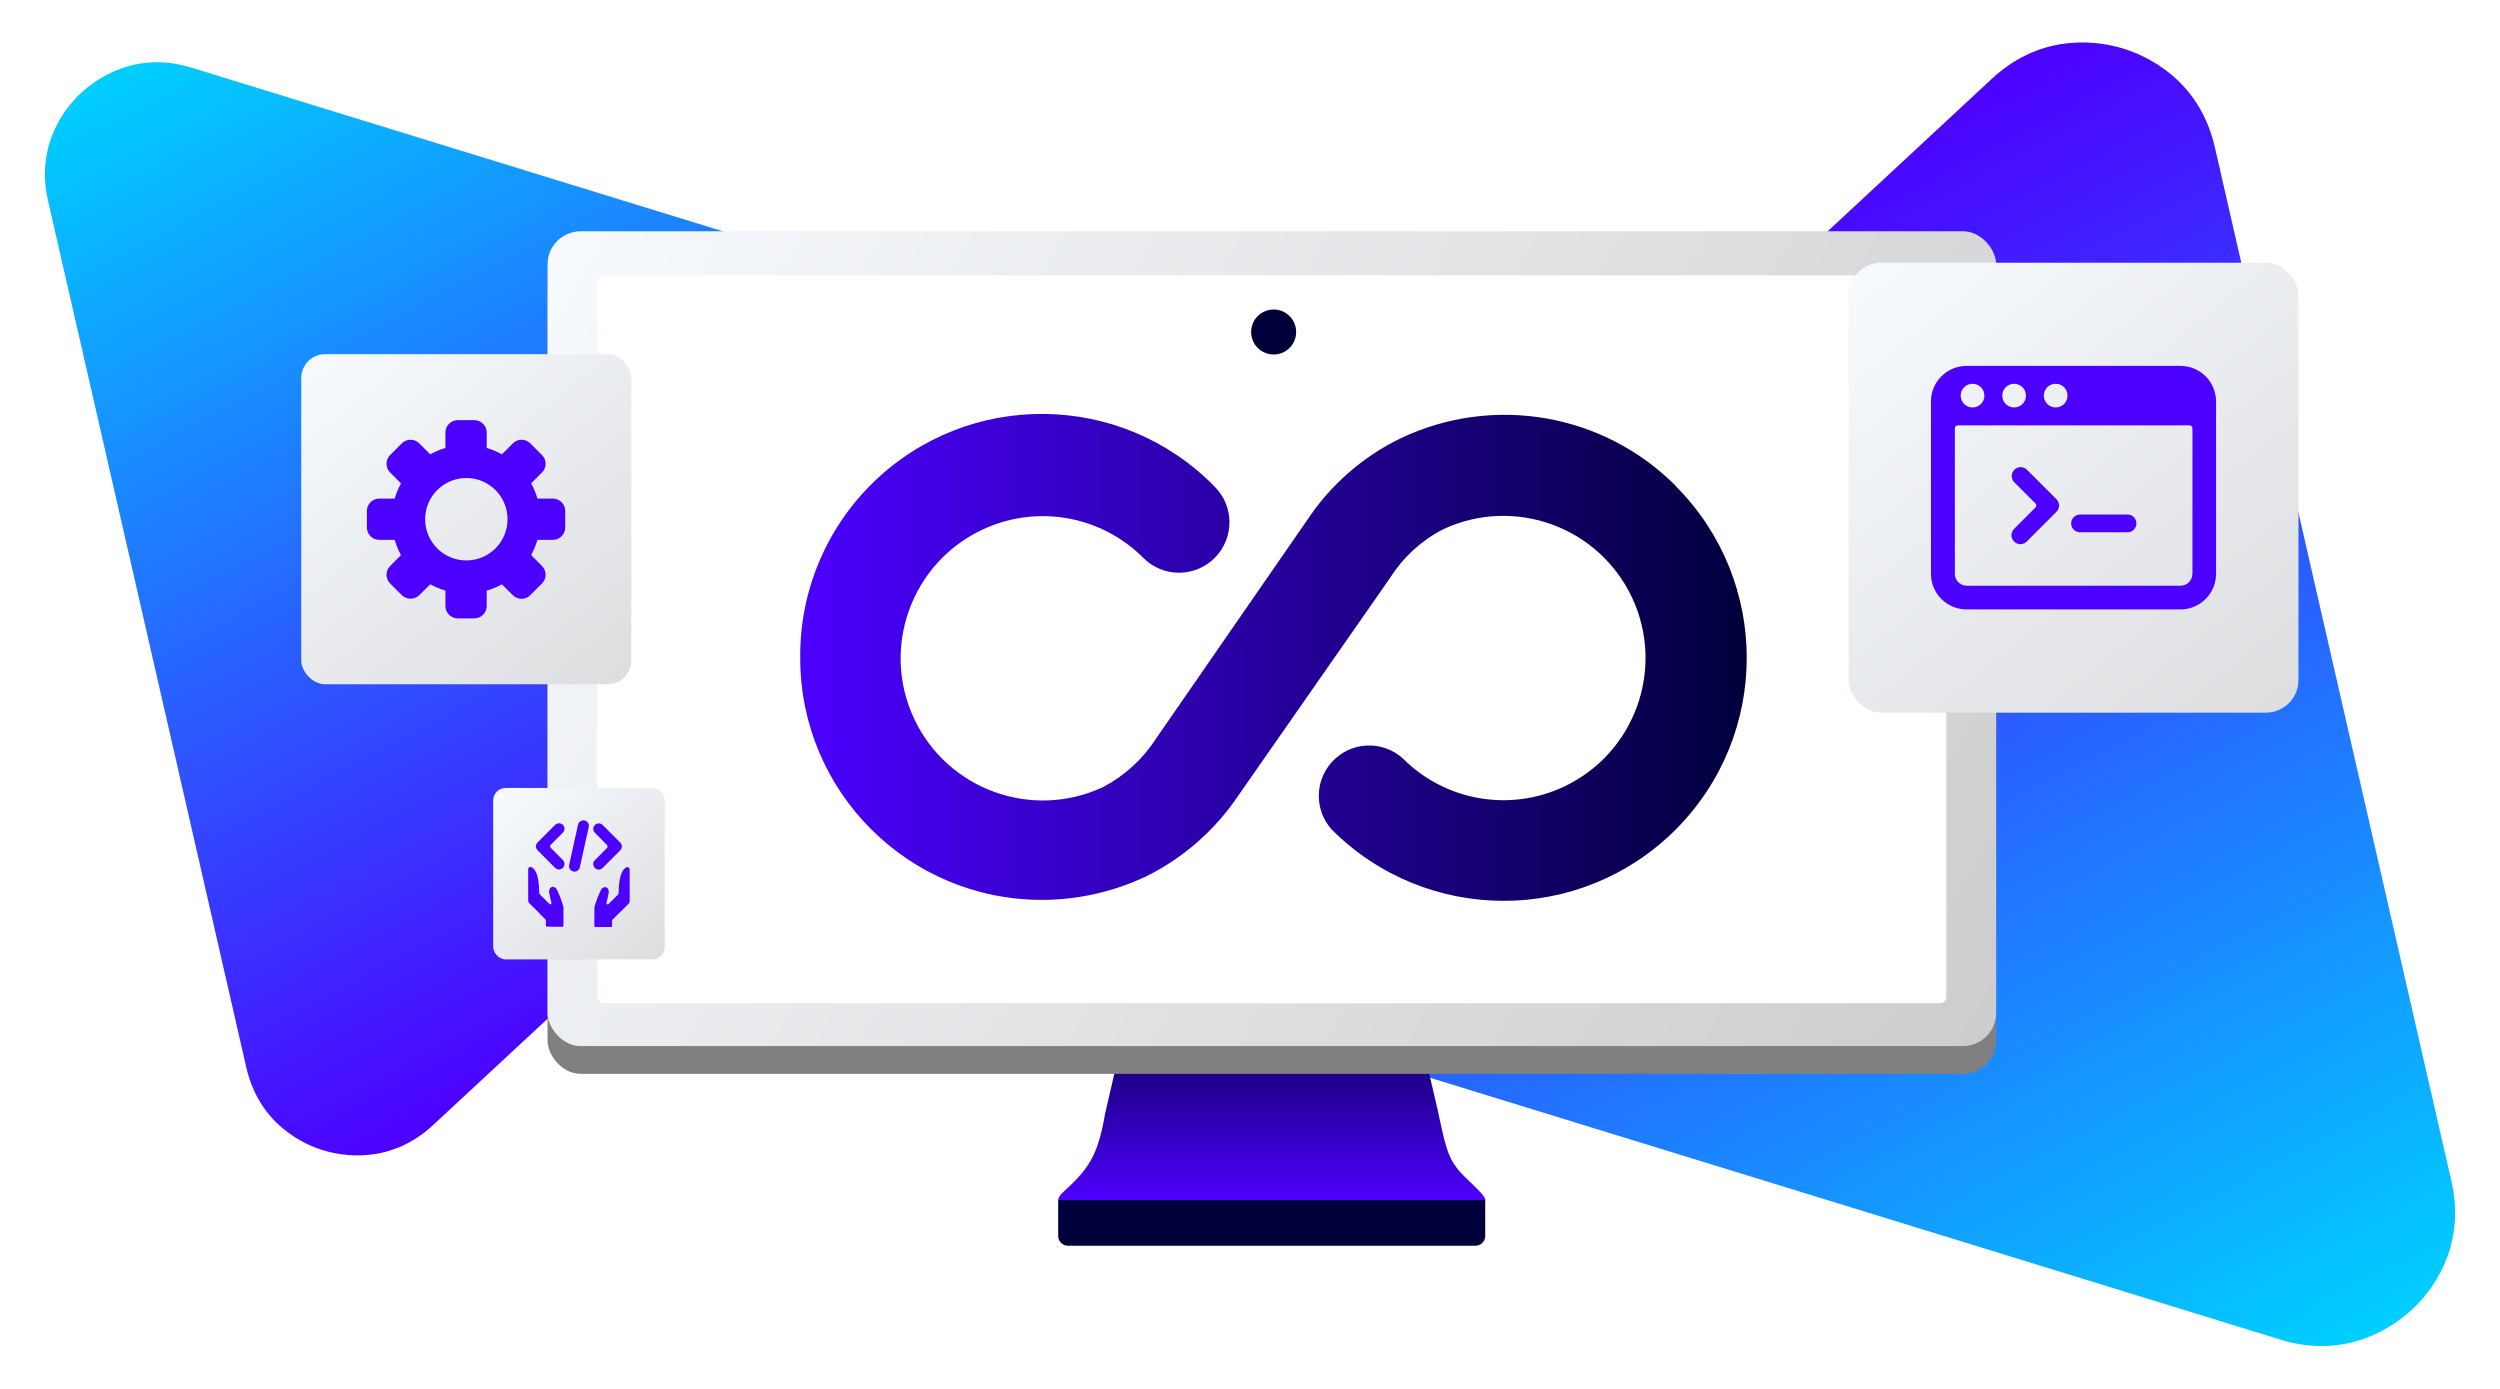
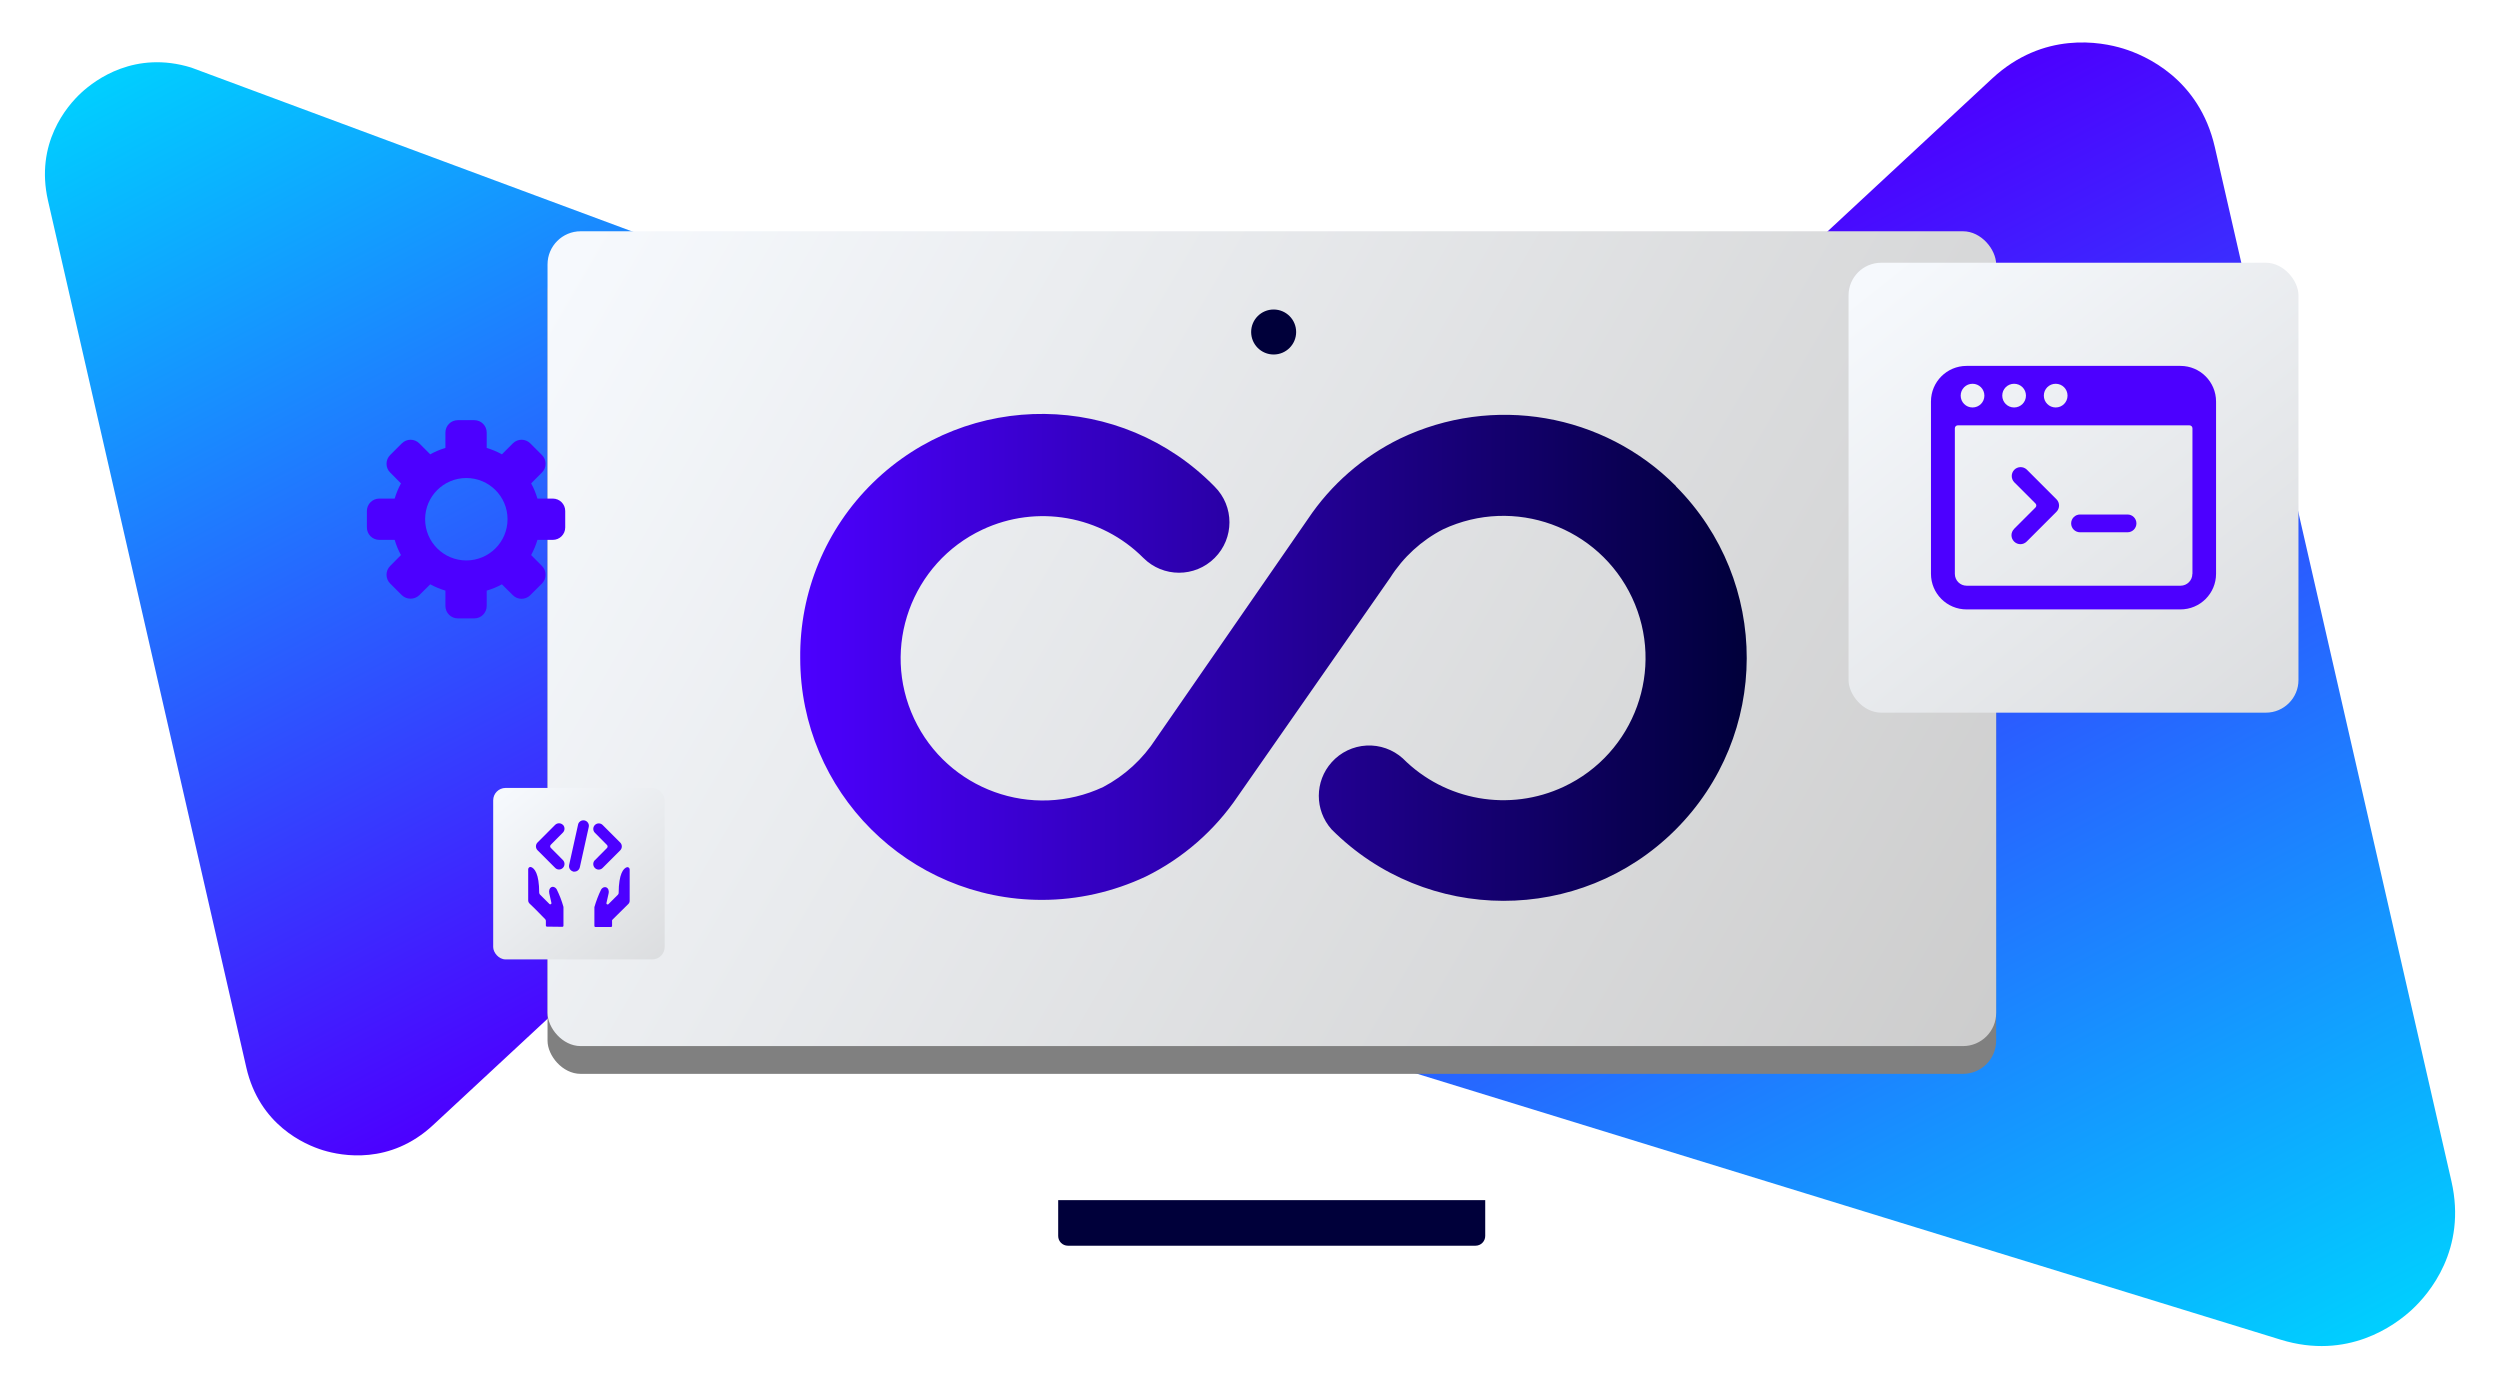
<svg xmlns="http://www.w3.org/2000/svg" id="eQOLEMz9lHI1" viewBox="0 0 270 150" shape-rendering="geometricPrecision" text-rendering="geometricPrecision" project-id="5dbe93f7b21a46df93f7f97193dd1d29" export-id="9fc999f1c01640bea6fbf698ae6353a5" cached="false">
  <style>
#eQOLEMz9lHI2_to {animation: eQOLEMz9lHI2_to__to 6000ms linear infinite normal forwards}@keyframes eQOLEMz9lHI2_to__to { 0% {transform: translate(62.953px,65.752px);animation-timing-function: cubic-bezier(0.645,0.045,0.355,1)} 33.333% {transform: translate(60.953px,65.752px);animation-timing-function: cubic-bezier(0.645,0.045,0.355,1)} 100% {transform: translate(62.953px,65.752px)}} #eQOLEMz9lHI2_tr {animation: eQOLEMz9lHI2_tr__tr 6000ms linear infinite normal forwards}@keyframes eQOLEMz9lHI2_tr__tr { 0% {transform: rotate(0deg);animation-timing-function: cubic-bezier(0.645,0.045,0.355,1)} 33.333% {transform: rotate(4.454deg);animation-timing-function: cubic-bezier(0.645,0.045,0.355,1)} 100% {transform: rotate(0deg)}} #eQOLEMz9lHI3_to {animation: eQOLEMz9lHI3_to__to 6000ms linear infinite normal forwards}@keyframes eQOLEMz9lHI3_to__to { 0% {transform: translate(195.859px,74.98px);animation-timing-function: cubic-bezier(0.645,0.045,0.355,1)} 66.667% {transform: translate(198.859px,73.98px);animation-timing-function: cubic-bezier(0.645,0.045,0.355,1)} 100% {transform: translate(195.859px,74.98px)}} #eQOLEMz9lHI3_tr {animation: eQOLEMz9lHI3_tr__tr 6000ms linear infinite normal forwards}@keyframes eQOLEMz9lHI3_tr__tr { 0% {transform: rotate(0deg);animation-timing-function: cubic-bezier(0.645,0.045,0.355,1)} 66.667% {transform: rotate(4.92deg);animation-timing-function: cubic-bezier(0.645,0.045,0.355,1)} 100% {transform: rotate(0deg)}} #eQOLEMz9lHI10_ts {animation: eQOLEMz9lHI10_ts__ts 6000ms linear infinite normal forwards}@keyframes eQOLEMz9lHI10_ts__ts { 0% {transform: translate(137.534px,70.997px) scale(1,1);animation-timing-function: cubic-bezier(0.42,0,0.58,1)} 50% {transform: translate(137.534px,70.997px) scale(1.051,1.051);animation-timing-function: cubic-bezier(0.42,0,0.58,1)} 100% {transform: translate(137.534px,70.997px) scale(1,1)}} #eQOLEMz9lHI10-fill-0 {animation: eQOLEMz9lHI10-fill-0__c 6000ms linear infinite normal forwards}@keyframes eQOLEMz9lHI10-fill-0__c { 0% {stop-color: #4c00ff} 50% {stop-color: #00003a} 100% {stop-color: #4c00ff}} #eQOLEMz9lHI10-fill-1 {animation: eQOLEMz9lHI10-fill-1__c 6000ms linear infinite normal forwards}@keyframes eQOLEMz9lHI10-fill-1__c { 0% {stop-color: #00003a} 50% {stop-color: #4c00ff} 100% {stop-color: #00003a}} #eQOLEMz9lHI11_to {animation: eQOLEMz9lHI11_to__to 6000ms linear infinite normal forwards}@keyframes eQOLEMz9lHI11_to__to { 0% {transform: translate(223.939px,52.672px);animation-timing-function: cubic-bezier(0.645,0.045,0.355,1)} 25% {transform: translate(223.939px,59.672px);animation-timing-function: cubic-bezier(0.645,0.045,0.355,1)} 100% {transform: translate(223.939px,52.672px)}} #eQOLEMz9lHI16_to {animation: eQOLEMz9lHI16_to__to 6000ms linear infinite normal forwards}@keyframes eQOLEMz9lHI16_to__to { 0% {transform: translate(62.524px,94.357px);animation-timing-function: cubic-bezier(0.645,0.045,0.355,1)} 75% {transform: translate(62.524px,101.357px);animation-timing-function: cubic-bezier(0.645,0.045,0.355,1)} 100% {transform: translate(62.524px,94.357px)}} #eQOLEMz9lHI20_to {animation: eQOLEMz9lHI20_to__to 6000ms linear infinite normal forwards}@keyframes eQOLEMz9lHI20_to__to { 0% {transform: translate(50.359px,56.072px);animation-timing-function: cubic-bezier(0.645,0.045,0.355,1)} 50% {transform: translate(50.359px,51.072px);animation-timing-function: cubic-bezier(0.645,0.045,0.355,1)} 100% {transform: translate(50.359px,56.072px)}} #eQOLEMz9lHI22_tr {animation: eQOLEMz9lHI22_tr__tr 6000ms linear infinite normal forwards}@keyframes eQOLEMz9lHI22_tr__tr { 0% {transform: translate(50.334px,56.082px) rotate(0deg)} 100% {transform: translate(50.334px,56.082px) rotate(360deg)}}
</style>
  <defs>
    <linearGradient id="eQOLEMz9lHI2-fill" x1="25.61" y1="-6.484" x2="80.431" y2="97.099" spreadMethod="pad" gradientUnits="userSpaceOnUse" gradientTransform="translate(0 0)">
      <stop id="eQOLEMz9lHI2-fill-0" offset="0%" stop-color="#00cfff" />
      <stop id="eQOLEMz9lHI2-fill-1" offset="100%" stop-color="#4c00ff" />
    </linearGradient>
    <linearGradient id="eQOLEMz9lHI3-fill" x1="229.777" y1="151.113" x2="164.398" y2="27.58" spreadMethod="pad" gradientUnits="userSpaceOnUse" gradientTransform="translate(0 0)">
      <stop id="eQOLEMz9lHI3-fill-0" offset="0%" stop-color="#00cfff" />
      <stop id="eQOLEMz9lHI3-fill-1" offset="100%" stop-color="#4c00ff" />
    </linearGradient>
    <linearGradient id="eQOLEMz9lHI4-fill" x1="132.5" y1="125.14" x2="132.5" y2="102.29" spreadMethod="pad" gradientUnits="userSpaceOnUse" gradientTransform="translate(0 0)">
      <stop id="eQOLEMz9lHI4-fill-0" offset="0%" stop-color="#4c00ff" />
      <stop id="eQOLEMz9lHI4-fill-1" offset="100%" stop-color="#00003a" />
    </linearGradient>
    <linearGradient id="eQOLEMz9lHI6-fill" x1="3.9" y1="0.81" x2="157.62" y2="90.15" spreadMethod="pad" gradientUnits="userSpaceOnUse" gradientTransform="translate(0 0)">
      <stop id="eQOLEMz9lHI6-fill-0" offset="0%" stop-color="#f6f9fd" />
      <stop id="eQOLEMz9lHI6-fill-1" offset="100%" stop-color="#ccc" />
    </linearGradient>
    <linearGradient id="eQOLEMz9lHI10-fill" x1="0" y1="0" x2="1" y2="0" spreadMethod="pad" gradientUnits="userSpaceOnUse" gradientTransform="matrix(102.22 0 0 102.22 81.59 66.41)">
      <stop id="eQOLEMz9lHI10-fill-0" offset="0%" stop-color="#4c00ff" />
      <stop id="eQOLEMz9lHI10-fill-1" offset="100%" stop-color="#00003a" />
    </linearGradient>
    <filter id="eQOLEMz9lHI12-filter" x="-150%" y="-150%" width="400%" height="400%">
      <feGaussianBlur id="eQOLEMz9lHI12-filter-drop-shadow-0-blur" in="SourceAlpha" stdDeviation="1.22,1.22" />
      <feOffset id="eQOLEMz9lHI12-filter-drop-shadow-0-offset" dx="0" dy="0" result="tmp" />
      <feFlood id="eQOLEMz9lHI12-filter-drop-shadow-0-flood" flood-color="rgba(0,0,45,0.2)" />
      <feComposite id="eQOLEMz9lHI12-filter-drop-shadow-0-composite" operator="in" in2="tmp" />
      <feMerge id="eQOLEMz9lHI12-filter-drop-shadow-0-merge" result="result">
        <feMergeNode id="eQOLEMz9lHI12-filter-drop-shadow-0-merge-node-1" />
        <feMergeNode id="eQOLEMz9lHI12-filter-drop-shadow-0-merge-node-2" in="SourceGraphic" />
      </feMerge>
    </filter>
    <linearGradient id="eQOLEMz9lHI12-fill" x1="4.85" y1="-0.04" x2="87.51" y2="103.38" spreadMethod="pad" gradientUnits="userSpaceOnUse" gradientTransform="translate(0 0)">
      <stop id="eQOLEMz9lHI12-fill-0" offset="0%" stop-color="#f6f9fd" />
      <stop id="eQOLEMz9lHI12-fill-1" offset="100%" stop-color="#c0c0c0" />
    </linearGradient>
    <filter id="eQOLEMz9lHI17-filter" x="-150%" y="-150%" width="400%" height="400%">
      <feGaussianBlur id="eQOLEMz9lHI17-filter-drop-shadow-0-blur" in="SourceAlpha" stdDeviation="0.46,0.46" />
      <feOffset id="eQOLEMz9lHI17-filter-drop-shadow-0-offset" dx="0" dy="0" result="tmp" />
      <feFlood id="eQOLEMz9lHI17-filter-drop-shadow-0-flood" flood-color="rgba(0,0,45,0.2)" />
      <feComposite id="eQOLEMz9lHI17-filter-drop-shadow-0-composite" operator="in" in2="tmp" />
      <feMerge id="eQOLEMz9lHI17-filter-drop-shadow-0-merge" result="result">
        <feMergeNode id="eQOLEMz9lHI17-filter-drop-shadow-0-merge-node-1" />
        <feMergeNode id="eQOLEMz9lHI17-filter-drop-shadow-0-merge-node-2" in="SourceGraphic" />
      </feMerge>
    </filter>
    <linearGradient id="eQOLEMz9lHI17-fill" x1="1.85" y1="-0.02" x2="33.34" y2="39.39" spreadMethod="pad" gradientUnits="userSpaceOnUse" gradientTransform="translate(0 0)">
      <stop id="eQOLEMz9lHI17-fill-0" offset="0%" stop-color="#f6f9fd" />
      <stop id="eQOLEMz9lHI17-fill-1" offset="100%" stop-color="#c0c0c0" />
    </linearGradient>
    <filter id="eQOLEMz9lHI21-filter" x="-150%" y="-150%" width="400%" height="400%">
      <feGaussianBlur id="eQOLEMz9lHI21-filter-drop-shadow-0-blur" in="SourceAlpha" stdDeviation="0.89,0.89" />
      <feOffset id="eQOLEMz9lHI21-filter-drop-shadow-0-offset" dx="0" dy="0" result="tmp" />
      <feFlood id="eQOLEMz9lHI21-filter-drop-shadow-0-flood" flood-color="rgba(0,0,45,0.2)" />
      <feComposite id="eQOLEMz9lHI21-filter-drop-shadow-0-composite" operator="in" in2="tmp" />
      <feMerge id="eQOLEMz9lHI21-filter-drop-shadow-0-merge" result="result">
        <feMergeNode id="eQOLEMz9lHI21-filter-drop-shadow-0-merge-node-1" />
        <feMergeNode id="eQOLEMz9lHI21-filter-drop-shadow-0-merge-node-2" in="SourceGraphic" />
      </feMerge>
    </filter>
    <linearGradient id="eQOLEMz9lHI21-fill" x1="3.56" y1="-0.03" x2="64.2" y2="75.85" spreadMethod="pad" gradientUnits="userSpaceOnUse" gradientTransform="translate(0 0)">
      <stop id="eQOLEMz9lHI21-fill-0" offset="0%" stop-color="#f6f9fd" />
      <stop id="eQOLEMz9lHI21-fill-1" offset="100%" stop-color="#c0c0c0" />
    </linearGradient>
  </defs>
  <g id="eQOLEMz9lHI2_to" transform="translate(62.953,65.752)">
    <g id="eQOLEMz9lHI2_tr" transform="rotate(0)">
-       <path d="M115.89,39.93c-.47-2.07-2.22-7.06-8.29-8.93L15.8,2.73C9.73,0.86,5.47,4.02,3.92,5.45s-5,5.46-3.59,11.65l21.42,93.63c1.42,6.19,6.27,8.31,8.29,8.93c2.03.62,7.23,1.6,11.88-2.72L112.3,51.58c4.65-4.32,4.06-9.58,3.58-11.64l.01-.01Z" transform="translate(-58.099,-61.184)" fill="url(#eQOLEMz9lHI2-fill)" />
+       <path d="M115.89,39.93L15.8,2.73C9.73,0.86,5.47,4.02,3.92,5.45s-5,5.46-3.59,11.65l21.42,93.63c1.42,6.19,6.27,8.31,8.29,8.93c2.03.62,7.23,1.6,11.88-2.72L112.3,51.58c4.65-4.32,4.06-9.58,3.58-11.64l.01-.01Z" transform="translate(-58.099,-61.184)" fill="url(#eQOLEMz9lHI2-fill)" />
    </g>
  </g>
  <g id="eQOLEMz9lHI3_to" transform="translate(195.859,74.98)">
    <g id="eQOLEMz9lHI3_tr" transform="rotate(0)">
      <path d="M122.09,95.76c.56,2.47,2.65,8.42,9.89,10.65l109.48,33.71c7.24,2.23,12.32-1.53,14.17-3.24s5.96-6.5,4.27-13.88L234.35,11.33c-1.69-7.39-7.48-9.91-9.89-10.65s-8.62-1.91-14.17,3.24L126.36,81.87c-5.54,5.16-4.84,11.43-4.27,13.88v.01Z" transform="translate(-191.005,-70.413)" fill="url(#eQOLEMz9lHI3-fill)" />
    </g>
  </g>
-   <path d="M152.37,121.4c-1.13-1.35-1.5-4.24-2.13-6.84-1.04-4.45-2.14-9.33-3.24-13.75-.81-2.79-1.47-3.49-4.23-3.67-4.01-.14-8.23-.02-12.31-.06-3.27.1-7.67-.3-10.15.38-1.34.43-1.84,1.57-2.46,3.88-1.07,4.54-2.3,9.74-3.36,14.39-.77,4.52-1.75,5.95-4.62,8.54-.62.68-.59.99.19,1.03c3.58.05,16.34,0,27.46.02c7.48-.11,12.1.22,17.88-.12.87-.27-2.09-2.44-2.95-3.67l-.09-.12.01-.01Z" transform="translate(4.854 4.567)" fill="url(#eQOLEMz9lHI4-fill)" />
  <rect width="156.45" height="88" rx="3.58" ry="3.58" transform="translate(59.134 27.977)" fill="#808080" />
  <rect width="156.45" height="88" rx="3.58" ry="3.58" transform="translate(59.134 24.977)" fill="url(#eQOLEMz9lHI6-fill)" />
-   <rect width="145.7" height="78.61" rx="0.66" ry="0.66" transform="translate(64.504 29.737)" fill="#fff" />
  <circle r="2.43" transform="translate(137.554 35.857)" fill="#00003a" />
  <path d="M109.44,125.05h46.11v3.87c0,.58-.47,1.05-1.05,1.05h-44.02c-.58,0-1.05-.47-1.05-1.05v-3.86l.01-.01Z" transform="translate(4.854 4.567)" fill="#00003a" />
  <g id="eQOLEMz9lHI10_ts" transform="translate(137.534,70.997) scale(1,1)">
    <path id="eQOLEMz9lHI10" d="M176.15,47.93c-7.83-7.88-19.78-9.93-29.8-5.13-4.031,1.968-7.468,4.97-9.96,8.7l-16.4,23.71c-1.42,2.2-3.38,4-5.7,5.22-7.68,3.6-16.82.29-20.42-7.38-3.6-7.68-.29-16.82,7.38-20.42c5.858-2.752,12.814-1.527,17.38,3.06c2.13,2.13,5.57,2.13,7.7,0s2.13-5.57,0-7.7c-10.08-10.31-26.6-10.49-36.91-.42-5.094,4.98-7.93,11.827-7.85,18.95c0,14.41,11.68,26.1,26.1,26.1c3.88,0,7.71-.87,11.22-2.52c4.02-1.98,7.45-4.98,9.96-8.7l16.44-23.58c1.4-2.21,3.37-4.02,5.7-5.22c7.68-3.6,16.82-.29,20.42,7.38c3.6,7.68.29,16.82-7.38,20.42-5.858,2.752-12.814,1.527-17.38-3.06-1.072-.966-2.484-1.466-3.925-1.389s-2.792.724-3.755,1.799c-1.851,2.059-1.859,5.18-.02,7.25c10.23,10.27,26.85,10.3,37.12.07s10.3-26.85.07-37.12l.01-.02Z" transform="translate(-132.68,-66.429)" fill="url(#eQOLEMz9lHI10-fill)" />
  </g>
  <g id="eQOLEMz9lHI11_to" transform="translate(223.939,52.672)">
    <g transform="translate(-223.939,-52.672)">
      <rect width="48.59" height="48.59" rx="3.52" ry="3.52" transform="translate(199.644 28.377)" filter="url(#eQOLEMz9lHI12-filter)" fill="url(#eQOLEMz9lHI12-fill)" />
      <g transform="translate(4.854 4.567)">
        <path d="M212.67,52.56c-.38.38-.38.98,0,1.36s.98.38,1.36,0l3.21-3.21c.38-.38.38-.98,0-1.36l-3.21-3.21c-.39-.36-1-.34-1.36.05-.34.37-.34.94,0,1.31l2.3,2.3c.13.12.13.33,0,.45l-2.3,2.3v.01Zm7.12.36h5.13c.53,0,.96-.43.96-.96s-.43-.96-.96-.96h-5.13c-.53,0-.96.43-.96.96s.43.96.96.96Z" fill="#4c00ff" />
        <path d="M234.48,38.8c0-2.13-1.72-3.85-3.85-3.85h-23.09c-2.13,0-3.85,1.72-3.85,3.85v18.6c0,2.13,1.72,3.85,3.85,3.85h23.09c2.13,0,3.85-1.72,3.85-3.85v-18.6Zm-17.32-1.92c.71,0,1.28.57,1.28,1.28s-.57,1.28-1.28,1.28-1.28-.57-1.28-1.28.57-1.28,1.28-1.28Zm-4.49,0c.71,0,1.28.57,1.28,1.28s-.57,1.28-1.28,1.28-1.28-.57-1.28-1.28.57-1.28,1.28-1.28Zm-4.49,0c.71,0,1.28.57,1.28,1.28s-.57,1.28-1.28,1.28-1.28-.57-1.28-1.28.57-1.28,1.28-1.28Zm23.74,20.53c0,.71-.57,1.28-1.28,1.28h-23.09c-.71,0-1.28-.57-1.28-1.28v-15.72c0-.18.14-.32.32-.32h25.02c.18,0,.32.14.32.32v15.72h-.01Z" fill="#4c00ff" />
      </g>
    </g>
  </g>
  <g id="eQOLEMz9lHI16_to" transform="translate(62.524,94.357)">
    <g transform="translate(-62.524,-94.357)">
      <rect width="18.52" height="18.52" rx="1.34" ry="1.34" transform="translate(53.264 85.097)" filter="url(#eQOLEMz9lHI17-filter)" fill="url(#eQOLEMz9lHI17-fill)" />
      <g transform="translate(4.854 4.567)">
        <path d="M61.24,94.91c0-.06.02-.13.07-.17l1.7-1.68c.088-.087.139-.206.14-.33v-3.4c0-.08-.04-.15-.1-.2-.06-.04-.15-.06-.22-.03-.34.12-.86.66-.87,2.78c0,.06-.03.12-.07.17L60.84,93.1c0,0-.1.03-.14,0-.046-.025-.071-.078-.06-.13l.23-1.02c.16-.69-.48-.95-.8-.45-.3.61-.54,1.25-.73,1.9v2.03c0,.07.05.12.12.12h1.67c.07,0,.12-.05.12-.12v-.5l-.01-.02Zm-5.36.62c.07,0,.12-.05.12-.12v-2.03c-.18-.66-.43-1.29-.73-1.9-.34-.53-.95-.24-.8.45l.23,1.02c.01.05-.01.11-.06.13-.042.03-.098.03-.14,0l-1.05-1.05c0,0-.07-.11-.07-.17c0-2.11-.53-2.66-.87-2.78-.073-.031-.158-.019-.22.03-.06.05-.1.12-.1.2v3.36c0,.14.06.27.16.36.48.44,1.43,1.43,1.68,1.68.04.05.07.1.07.17v.51c0,.07.05.12.12.12l1.67.02h-.01Zm3.51-7.2c-.23.23-.23.61,0,.84.23.24.61.24.84,0l1.9-1.9c.23-.23.23-.61,0-.84l-1.9-1.9c-.233-.228-.605-.226-.836.004s-.232.603-.004.836l1.31,1.32c.09.09.09.24,0,.33l-1.31,1.32v-.01Zm-3.45-3.81c-.233-.23-.607-.23-.84,0l-1.9,1.9c-.23.23-.23.61,0,.84l1.9,1.9c.23.24.61.24.84,0c.23-.23.23-.61,0-.84L54.63,87c-.09-.091-.09-.239,0-.33l1.31-1.32c.23-.23.23-.61,0-.84v.01Zm1.12,5.05h.13c.28,0,.52-.2.58-.48l.95-4.29c.069-.218.007-.456-.159-.613s-.407-.205-.621-.123-.361.278-.38.506l-.95,4.29c-.062.316.136.625.45.7v.01Z" fill="#4c00ff" />
      </g>
    </g>
  </g>
  <g id="eQOLEMz9lHI20_to" transform="translate(50.359,56.072)">
    <g transform="translate(-50.359,-56.072)">
-       <rect width="35.65" height="35.65" rx="2.58" ry="2.58" transform="translate(32.534 38.247)" filter="url(#eQOLEMz9lHI21-filter)" fill="url(#eQOLEMz9lHI21-fill)" />
      <g id="eQOLEMz9lHI22_tr" transform="translate(50.334,56.082) rotate(0)">
        <path d="M54.85,49.28h-1.66c-.17-.57-.39-1.12-.68-1.64l1.17-1.18c.25-.25.4-.59.39-.94c0-.35-.14-.7-.39-.94l-1.26-1.26c-.51-.52-1.35-.53-1.88-.01l-.01.01-1.18,1.18c-.52-.29-1.07-.52-1.64-.69v-1.66c0-.74-.6-1.34-1.34-1.34h-1.78c-.74,0-1.34.6-1.34,1.34v1.66c-.57.17-1.12.4-1.64.69l-1.18-1.18c-.51-.52-1.35-.53-1.88-.01l-.01.01-1.26,1.26c-.25.25-.39.59-.39.94c0,.36.14.7.39.94l1.17,1.18c-.28.52-.51,1.07-.68,1.64h-1.66c-.74,0-1.34.6-1.34,1.34v1.78c0,.74.6,1.34,1.34,1.34h1.66c.17.57.39,1.12.68,1.64l-1.17,1.18c-.52.523-.52,1.367,0,1.89l1.26,1.26c.53.51,1.36.51,1.89,0l1.18-1.17c.52.28,1.07.51,1.64.68v1.66c0,.74.6,1.34,1.34,1.34h1.78c.74,0,1.34-.6,1.34-1.34v-1.66c.57-.17,1.12-.39,1.64-.68l1.18,1.17c.51.52,1.35.53,1.88.01l.01-.01l1.26-1.26c.52-.52.52-1.37,0-1.89l-1.17-1.18c.28-.52.51-1.07.68-1.64h1.66c.74,0,1.34-.6,1.34-1.34v-1.78c0-.74-.6-1.34-1.34-1.34Zm-9.34,6.68c-2.46,0-4.45-1.99-4.45-4.45s1.99-4.45,4.45-4.45s4.45,1.99,4.45,4.45-1.99,4.45-4.45,4.45Z" transform="translate(-45.48,-51.515)" fill="#4c00ff" />
      </g>
    </g>
  </g>
</svg>